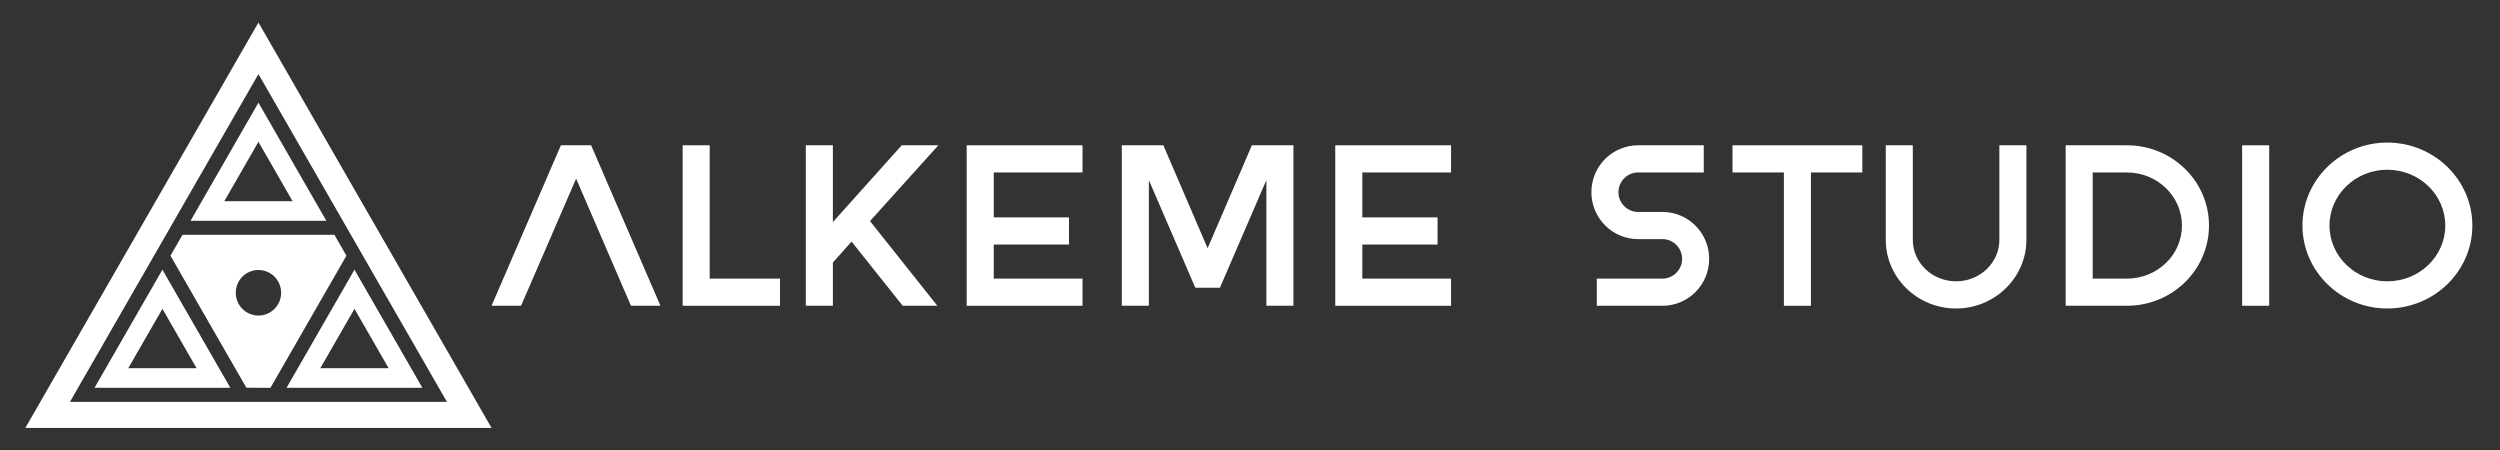
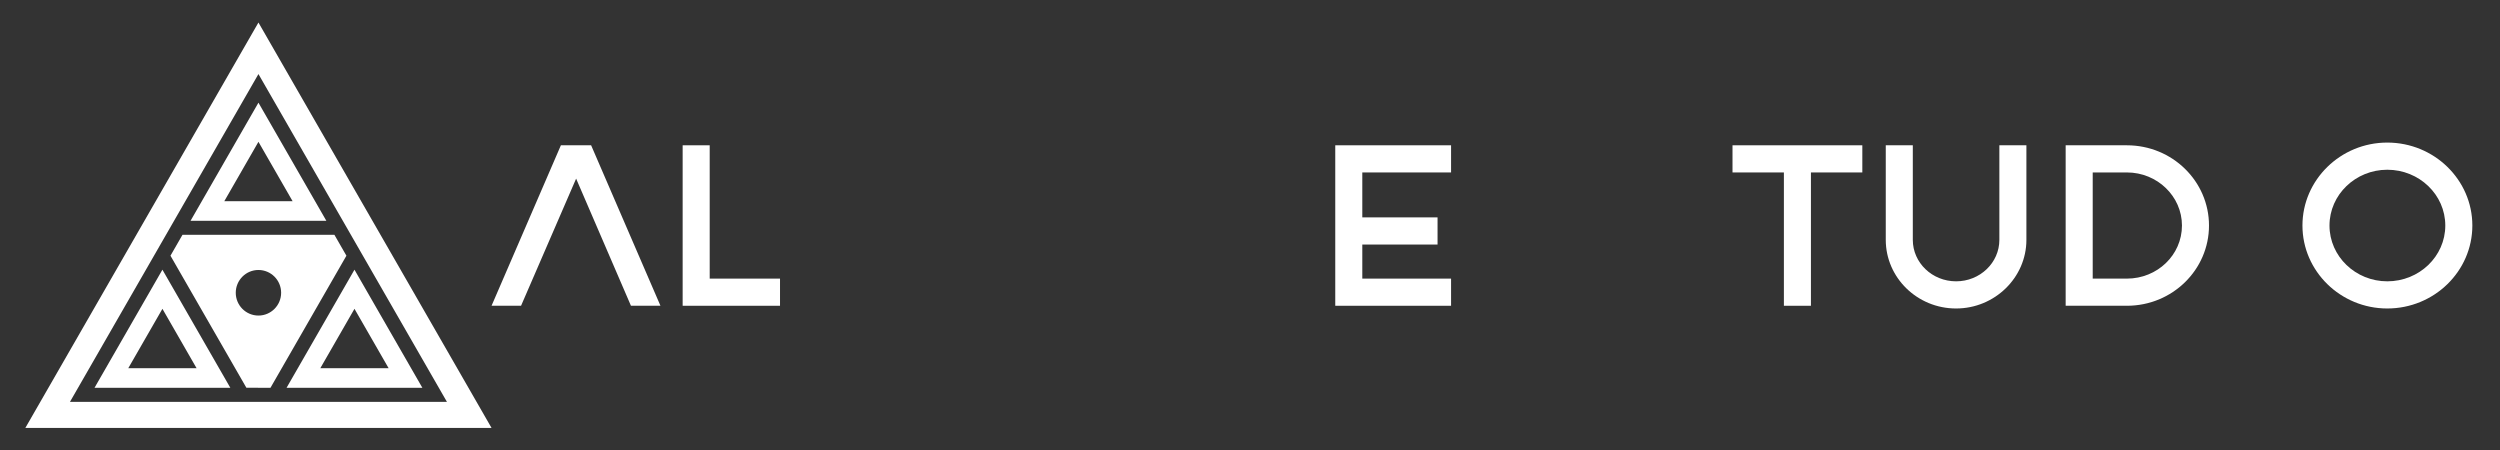
<svg xmlns="http://www.w3.org/2000/svg" width="333" height="60" viewBox="0 0 333 60" fill="none">
  <rect x="0" y="0" width="333" height="60" fill="#333333" stroke="none" />
  <path fill-rule="evenodd" clip-rule="evenodd" d="M3.375 57.001L34.425 3L65.474 57.001H3.375ZM59.532 53.529L34.425 9.864L9.318 53.529H59.532ZM34.425 13.678L25.381 29.409H43.469L34.425 13.678ZM29.874 26.804L34.425 18.889L38.977 26.804H29.874ZM44.541 31.274H24.308C24.308 31.274 23.414 32.829 22.706 34.06L32.818 51.647L36.027 51.654L46.143 34.06L44.541 31.274ZM34.425 42.032C32.755 42.032 31.403 40.672 31.403 38.997C31.403 37.321 32.756 35.962 34.425 35.962C36.094 35.962 37.447 37.321 37.447 38.997C37.447 40.672 36.094 42.032 34.425 42.032ZM21.634 35.923L12.59 51.653H30.679L21.634 35.923ZM26.186 49.048L21.635 41.134L17.084 49.048H26.186ZM38.17 51.653L47.215 35.923L56.259 51.653H38.17ZM47.215 41.134L42.664 49.048H51.766L47.215 41.134Z" fill="white" />
  <path d="M84.043 40.728L76.74 23.793L69.404 40.728H65.474L74.71 19.353H78.738L87.973 40.728H84.043Z" fill="white" />
  <path d="M94.531 37.111H103.898V40.728H90.929V19.353H94.531V37.111Z" fill="white" />
-   <path d="M115.884 29.449L124.857 40.728H120.239L113.427 32.178L110.939 34.973V40.728H107.336V19.353H110.939V29.58L120.109 19.353H124.988L115.884 29.449Z" fill="white" />
-   <path d="M144.19 22.97H132.367V28.955H142.388V32.573H132.367V37.111H144.19V40.728H128.765V19.353H144.19V22.97Z" fill="white" />
-   <path d="M166.749 19.353H172.284V40.728H168.682V23.99L162.492 38.328H159.217L153.027 23.99V40.728H149.425V19.353H154.96L160.854 33.066L166.749 19.353Z" fill="white" />
  <path d="M193.282 22.97H181.459V28.955H191.481V32.573H181.459V37.111H193.282V40.728H177.857V19.353H193.282V22.97Z" fill="white" />
-   <path d="M221.439 28.232C224.878 28.232 227.662 31.027 227.662 34.48C227.662 37.933 224.878 40.728 221.439 40.728H212.695V37.111H221.439C222.88 37.111 224.059 35.927 224.059 34.48C224.059 33.033 222.88 31.849 221.439 31.849H218.197C214.758 31.849 211.974 29.054 211.974 25.601C211.974 22.148 214.758 19.353 218.197 19.353H226.941V22.97H218.197C216.756 22.97 215.577 24.154 215.577 25.601C215.577 27.048 216.756 28.232 218.197 28.232H221.439Z" fill="white" />
  <path d="M248.062 19.353V22.97H241.216V40.728H237.614V22.97H230.77V19.353H248.062Z" fill="white" />
  <path d="M260.551 41.09C255.376 41.09 251.184 36.979 251.184 31.948V19.353H254.786V31.948C254.786 35.006 257.374 37.472 260.551 37.472C263.727 37.472 266.315 35.006 266.315 31.948V19.353H269.917V31.948C269.917 36.979 265.692 41.09 260.551 41.09Z" fill="white" />
  <path d="M283.301 40.728H275.146V19.353H283.301C289.36 19.353 294.239 24.154 294.239 30.041C294.239 35.927 289.36 40.728 283.301 40.728ZM278.749 37.111H283.301C287.363 37.111 290.637 33.954 290.637 30.041C290.637 26.16 287.363 22.97 283.301 22.97H278.749V37.111Z" fill="white" />
-   <path d="M302.256 40.728H298.653V19.353H302.256V40.728Z" fill="white" />
  <path d="M317.985 41.09C311.763 41.09 306.686 36.124 306.686 30.041C306.686 23.957 311.763 18.991 317.985 18.991C324.24 18.991 329.317 23.957 329.317 30.041C329.317 36.124 324.24 41.09 317.985 41.09ZM317.985 22.609C313.76 22.609 310.288 25.93 310.288 30.041C310.288 34.151 313.76 37.472 317.985 37.472C322.243 37.472 325.713 34.151 325.713 30.041C325.713 25.93 322.243 22.609 317.985 22.609Z" fill="white" />
</svg>